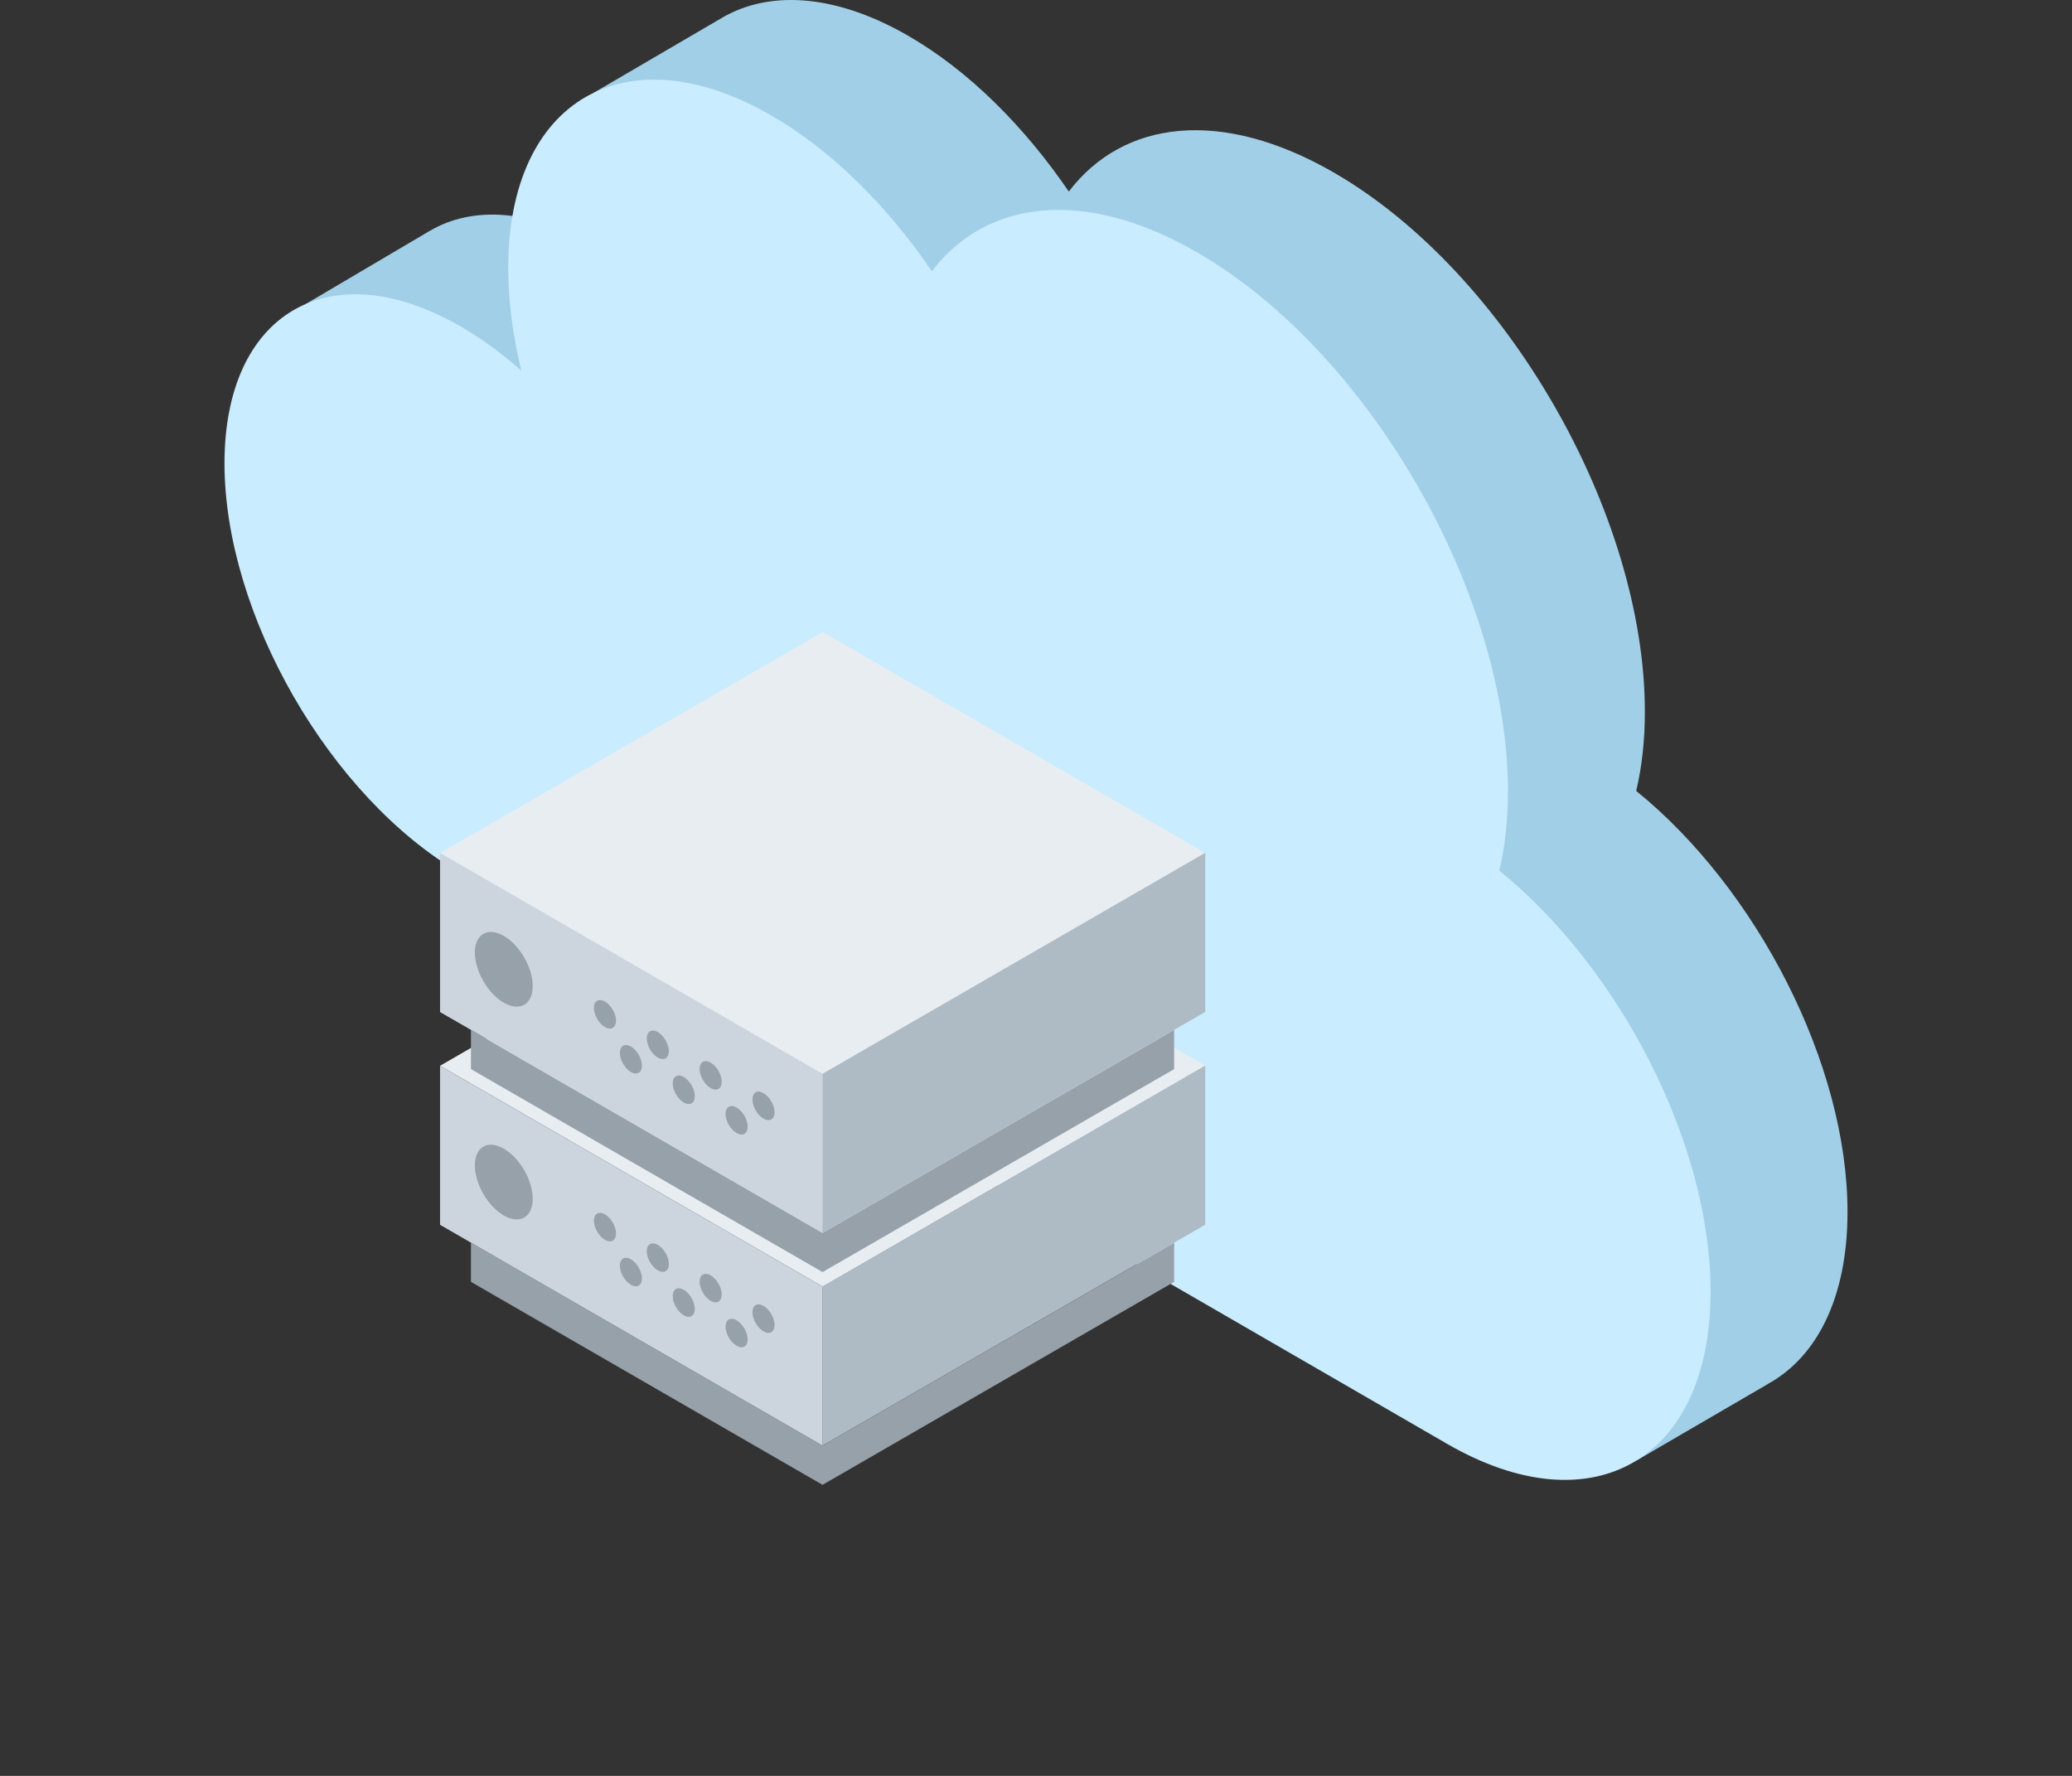
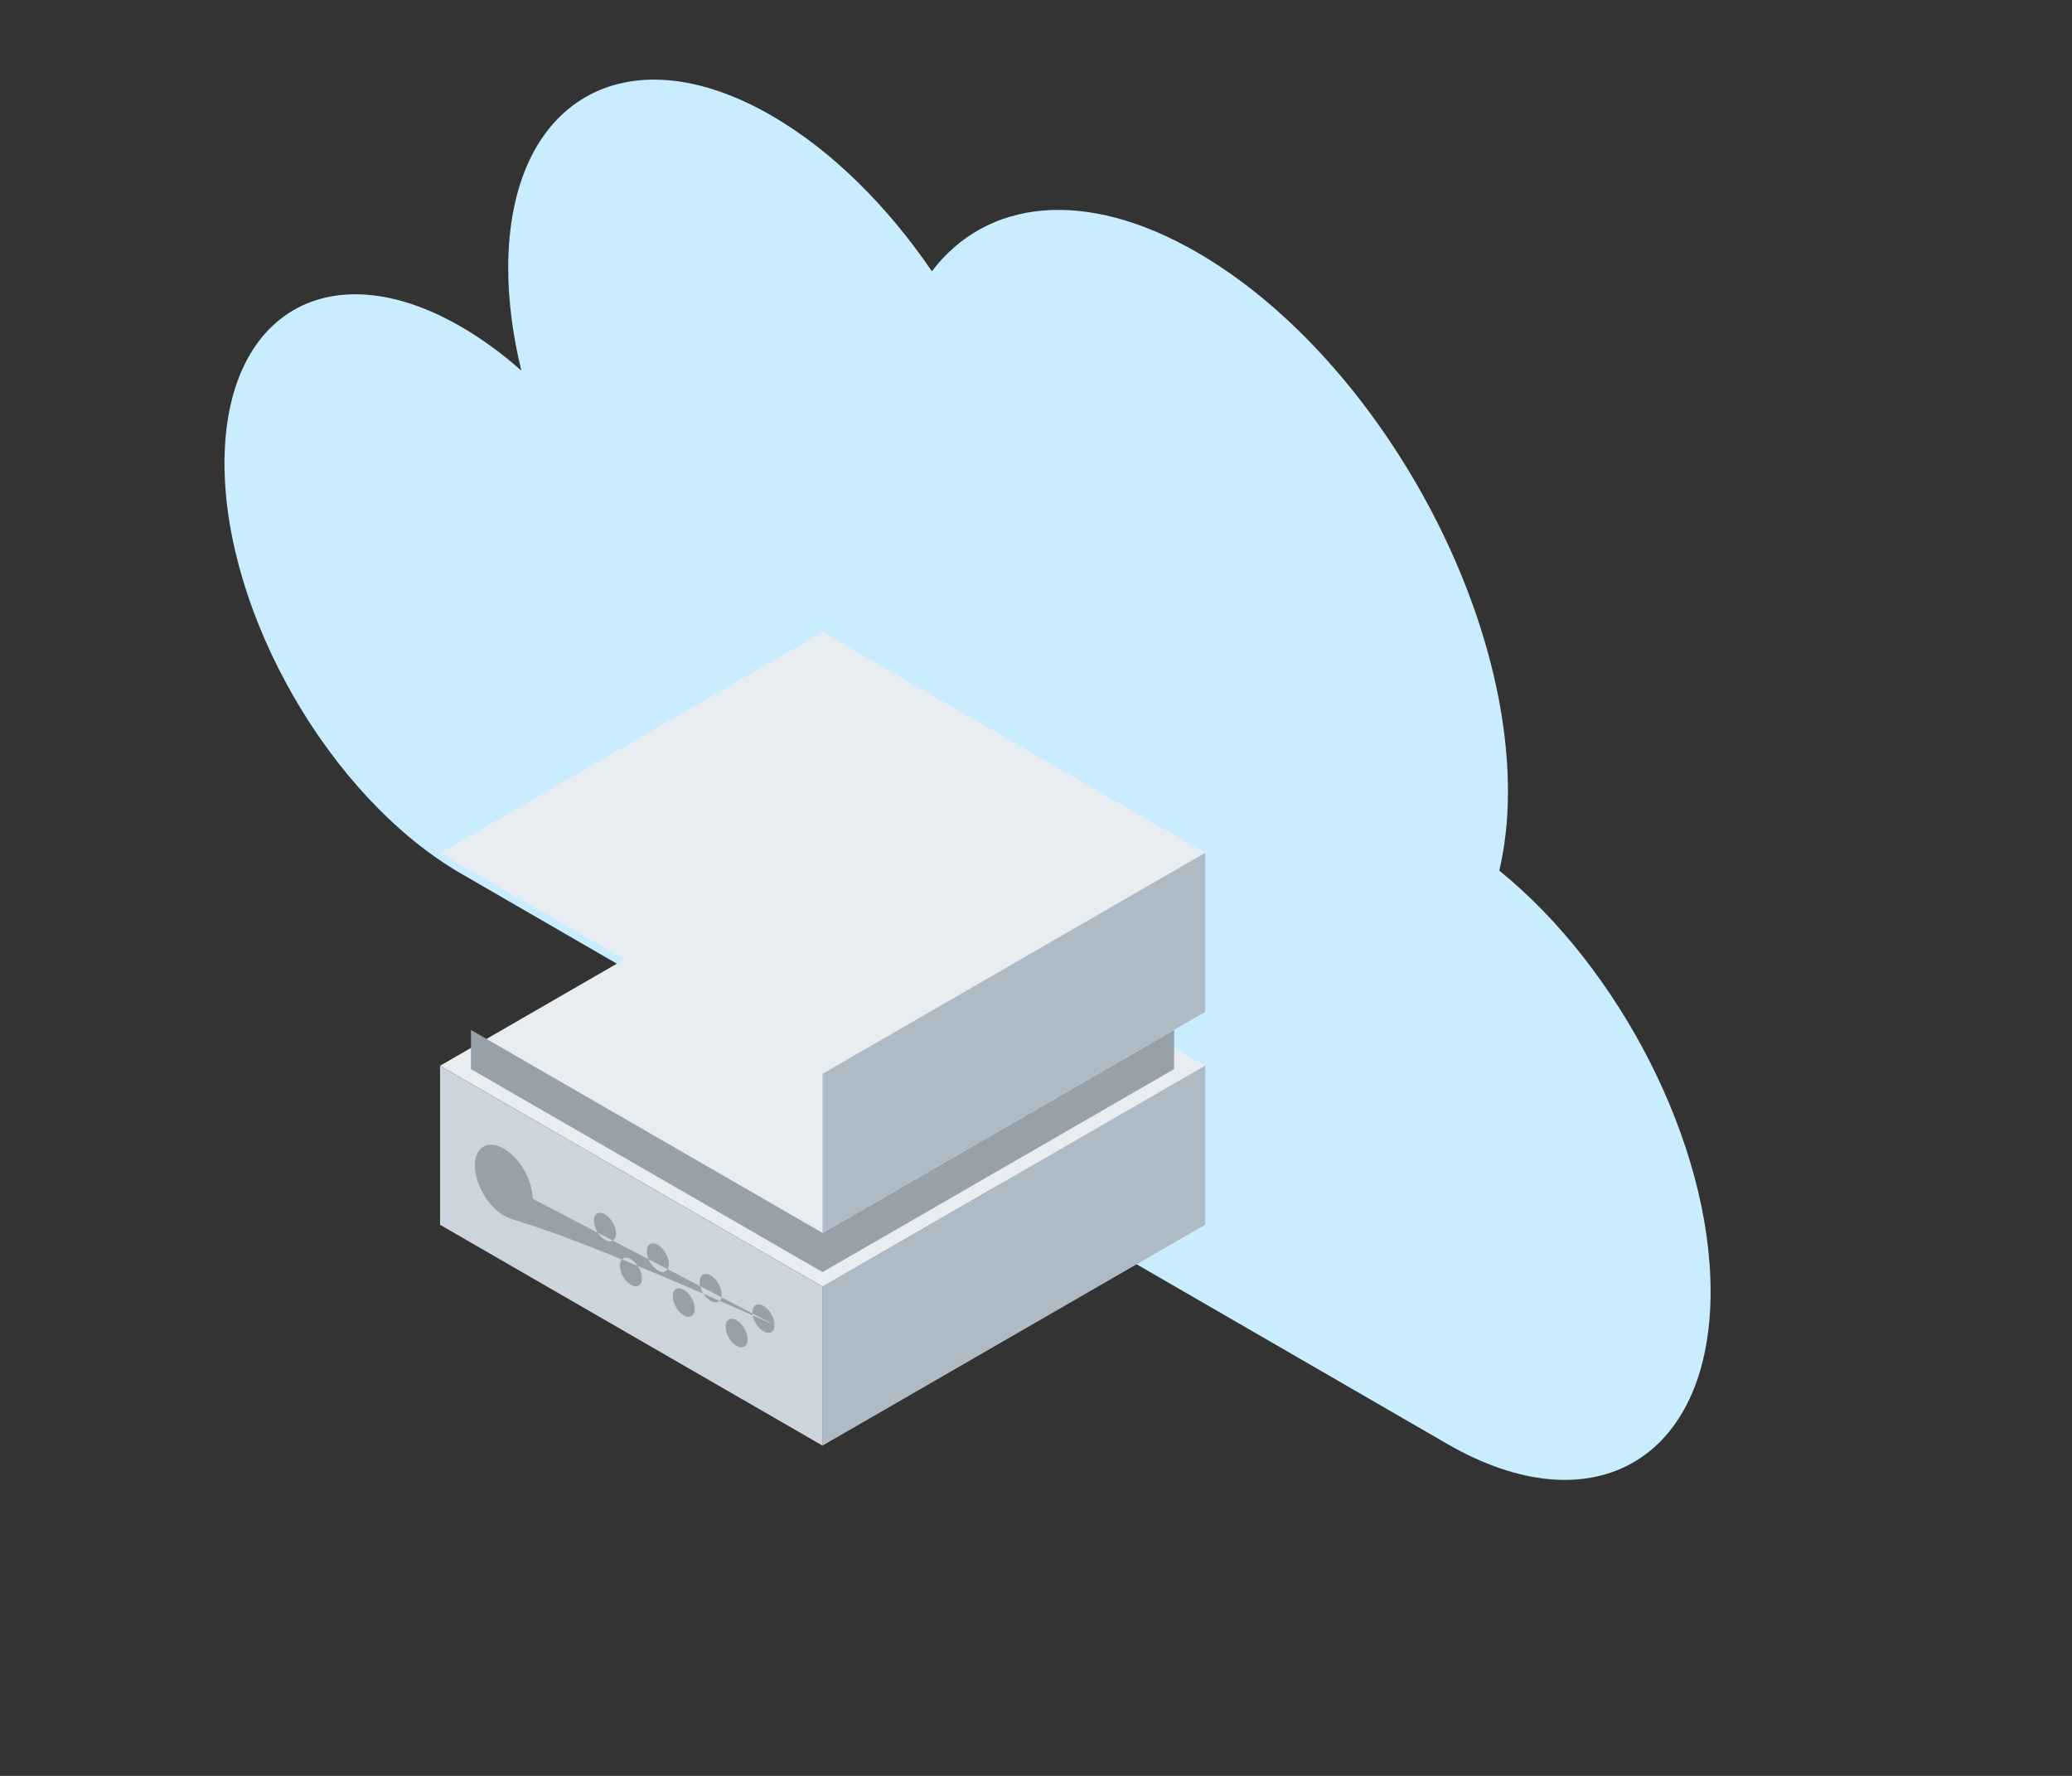
<svg xmlns="http://www.w3.org/2000/svg" width="210" height="180" viewBox="0 0 210 180">
  <rect x="0" y="0" width="210" height="180" fill="#333333" stroke="none" />
  <g fill="none" fill-rule="evenodd">
    <rect width="210" height="180" />
    <g transform="translate(22.753)">
      <g transform="matrix(-1 0 0 1 164.495 0)">
-         <path fill="#A1CFE8" d="M143.722,23.419 L143.72,23.422 C139.375,20.836 133.336,21.164 126.656,25.028 C124.539,26.252 122.489,27.758 120.534,29.485 C121.393,25.958 121.864,22.451 121.864,19.089 C121.864,16.111 121.492,13.449 120.812,11.118 L127.069,9.402 L114.336,1.96 C114.159,1.85 113.98,1.745 113.798,1.645 L113.6,1.528 L113.601,1.541 C108.808,-0.984 102.317,-0.49 95.163,3.647 C89.052,7.181 83.424,12.817 78.924,19.416 C73.392,12.143 63.419,10.921 52.032,17.506 C34.639,27.565 20.539,52.029 20.539,72.147 C20.539,75.085 20.848,77.758 21.415,80.166 C9.201,90.068 0,107.865 0,122.828 C0,131.538 3.122,137.595 8.137,140.309 L8.121,140.311 L21.413,148.05 L18.714,141.482 C21.236,140.937 23.918,139.879 26.7,138.27 L126.592,80.498 L126.591,80.497 C126.612,80.484 126.635,80.473 126.656,80.46 C139.89,72.806 150.618,54.192 150.618,38.885 C150.618,38.315 150.599,37.761 150.57,37.216 L156.261,30.815 L143.722,23.419 Z" />
        <path fill="#C9ECFF" d="M140.533,33.105 C138.416,34.329 136.365,35.836 134.41,37.562 C135.269,34.035 135.74,30.529 135.74,27.166 C135.74,10.109 123.786,3.196 109.04,11.724 C102.929,15.259 97.3,20.894 92.8,27.493 C87.268,20.22 77.295,18.998 65.909,25.583 C48.516,35.643 34.415,60.106 34.415,80.224 C34.415,83.162 34.724,85.836 35.292,88.243 C23.077,98.145 13.877,115.942 13.877,130.906 C13.877,147.962 25.831,154.875 40.577,146.347 L132.86,92.975 L140.469,88.575 L140.467,88.574 C140.489,88.561 140.511,88.55 140.533,88.537 C153.767,80.883 164.495,62.27 164.495,46.962 C164.495,31.655 153.767,25.451 140.533,33.105" />
      </g>
      <g transform="matrix(-1 0 0 1 99.415 64.065)">
        <g transform="translate(0 21.565)">
-           <polygon fill="#97A1AA" points="38.802 60.901 74.435 40.328 74.435 44.298 38.802 64.87 3.169 44.298 3.169 40.328" />
          <polygon fill="#E8EDF2" points="0 22.392 38.783 44.784 77.567 22.392 38.784 0" />
          <polygon fill="#CCD5DE" points="38.784 44.784 38.784 60.906 77.568 38.514 77.568 22.393" />
          <polygon fill="#AEBAC4" points=".017 38.5 38.801 60.891 38.801 44.77 .017 22.378" />
-           <path fill="#97A1AA" d="M59.734 39.393C59.734 40.107 60.235 40.397 60.854 40.04 61.472 39.682 61.974 38.814 61.974 38.1 61.974 37.385 61.472 37.096 60.854 37.453 60.235 37.81 59.734 38.678 59.734 39.393M57.105 43.947C57.105 44.662 57.606 44.951 58.225 44.594 58.843 44.237 59.345 43.369 59.345 42.654 59.345 41.94 58.843 41.65 58.225 42.007 57.606 42.365 57.105 43.233 57.105 43.947M54.378 42.485C54.378 43.2 54.879 43.489 55.498 43.132 56.116 42.775 56.618 41.907 56.618 41.192 56.618 40.478 56.116 40.189 55.498 40.545 54.879 40.903 54.378 41.771 54.378 42.485M51.748 47.04C51.748 47.754 52.249 48.043 52.868 47.687 53.486 47.329 53.988 46.461 53.988 45.747 53.988 45.032 53.486 44.743 52.868 45.1 52.249 45.457 51.748 46.325 51.748 47.04M49.021 45.578C49.021 46.292 49.522 46.582 50.141 46.225 50.76 45.867 51.261 44.999 51.261 44.285 51.261 43.57 50.76 43.281 50.141 43.638 49.522 43.995 49.021 44.863 49.021 45.578M46.392 50.132C46.392 50.847 46.893 51.136 47.512 50.779 48.13 50.422 48.632 49.554 48.632 48.839 48.632 48.125 48.13 47.835 47.512 48.192 46.893 48.55 46.392 49.418 46.392 50.132M43.665 48.67C43.665 49.385 44.166 49.674 44.785 49.317 45.403 48.96 45.905 48.092 45.905 47.377 45.905 46.663 45.403 46.374 44.785 46.73 44.166 47.088 43.665 47.956 43.665 48.67M68.176 35.876C68.176 37.746 69.489 38.504 71.108 37.569 72.728 36.633 74.041 34.359 74.041 32.489 74.041 30.619 72.728 29.86 71.108 30.796 69.489 31.731 68.176 34.005 68.176 35.876" />
+           <path fill="#97A1AA" d="M59.734 39.393C59.734 40.107 60.235 40.397 60.854 40.04 61.472 39.682 61.974 38.814 61.974 38.1 61.974 37.385 61.472 37.096 60.854 37.453 60.235 37.81 59.734 38.678 59.734 39.393M57.105 43.947C57.105 44.662 57.606 44.951 58.225 44.594 58.843 44.237 59.345 43.369 59.345 42.654 59.345 41.94 58.843 41.65 58.225 42.007 57.606 42.365 57.105 43.233 57.105 43.947M54.378 42.485C54.378 43.2 54.879 43.489 55.498 43.132 56.116 42.775 56.618 41.907 56.618 41.192 56.618 40.478 56.116 40.189 55.498 40.545 54.879 40.903 54.378 41.771 54.378 42.485M51.748 47.04C51.748 47.754 52.249 48.043 52.868 47.687 53.486 47.329 53.988 46.461 53.988 45.747 53.988 45.032 53.486 44.743 52.868 45.1 52.249 45.457 51.748 46.325 51.748 47.04M49.021 45.578C49.021 46.292 49.522 46.582 50.141 46.225 50.76 45.867 51.261 44.999 51.261 44.285 51.261 43.57 50.76 43.281 50.141 43.638 49.522 43.995 49.021 44.863 49.021 45.578M46.392 50.132C46.392 50.847 46.893 51.136 47.512 50.779 48.13 50.422 48.632 49.554 48.632 48.839 48.632 48.125 48.13 47.835 47.512 48.192 46.893 48.55 46.392 49.418 46.392 50.132M43.665 48.67C43.665 49.385 44.166 49.674 44.785 49.317 45.403 48.96 45.905 48.092 45.905 47.377 45.905 46.663 45.403 46.374 44.785 46.73 44.166 47.088 43.665 47.956 43.665 48.67C68.176 37.746 69.489 38.504 71.108 37.569 72.728 36.633 74.041 34.359 74.041 32.489 74.041 30.619 72.728 29.86 71.108 30.796 69.489 31.731 68.176 34.005 68.176 35.876" />
        </g>
        <polygon fill="#97A1AA" points="38.802 60.901 74.435 40.328 74.435 44.298 38.802 64.87 3.169 44.298 3.169 40.328" />
        <polygon fill="#E8EDF2" points="38.783 44.784 77.567 22.392 38.784 0 0 22.392" />
-         <polygon fill="#CCD5DE" points="38.784 60.906 77.568 38.514 77.568 22.392 38.784 44.784" />
        <polygon fill="#AEBAC4" points=".018 38.5 38.802 60.892 38.802 44.771 .018 22.378" />
-         <path fill="#97A1AA" d="M59.734 39.393C59.734 40.107 60.235 40.397 60.854 40.04 61.472 39.682 61.974 38.814 61.974 38.1 61.974 37.385 61.472 37.096 60.854 37.453 60.235 37.81 59.734 38.678 59.734 39.393M57.105 43.947C57.105 44.662 57.606 44.951 58.225 44.594 58.843 44.237 59.345 43.369 59.345 42.654 59.345 41.94 58.843 41.65 58.225 42.007 57.606 42.365 57.105 43.233 57.105 43.947M54.378 42.485C54.378 43.2 54.879 43.489 55.498 43.132 56.116 42.775 56.618 41.907 56.618 41.192 56.618 40.478 56.116 40.189 55.498 40.545 54.879 40.903 54.378 41.771 54.378 42.485M51.748 47.04C51.748 47.754 52.249 48.043 52.868 47.687 53.487 47.329 53.988 46.461 53.988 45.747 53.988 45.032 53.487 44.743 52.868 45.1 52.249 45.457 51.748 46.325 51.748 47.04M49.021 45.578C49.021 46.292 49.522 46.582 50.141 46.225 50.76 45.867 51.262 44.999 51.262 44.285 51.262 43.57 50.76 43.281 50.141 43.638 49.522 43.996 49.021 44.864 49.021 45.578M46.392 50.132C46.392 50.847 46.893 51.136 47.512 50.779 48.13 50.422 48.632 49.554 48.632 48.839 48.632 48.125 48.13 47.835 47.512 48.192 46.893 48.55 46.392 49.418 46.392 50.132M43.665 48.67C43.665 49.385 44.166 49.674 44.785 49.317 45.403 48.96 45.905 48.092 45.905 47.377 45.905 46.663 45.403 46.374 44.785 46.73 44.166 47.088 43.665 47.956 43.665 48.67M68.176 35.876C68.176 37.746 69.489 38.504 71.108 37.569 72.728 36.634 74.041 34.359 74.041 32.489 74.041 30.619 72.728 29.86 71.108 30.796 69.489 31.731 68.176 34.006 68.176 35.876" />
      </g>
    </g>
  </g>
</svg>